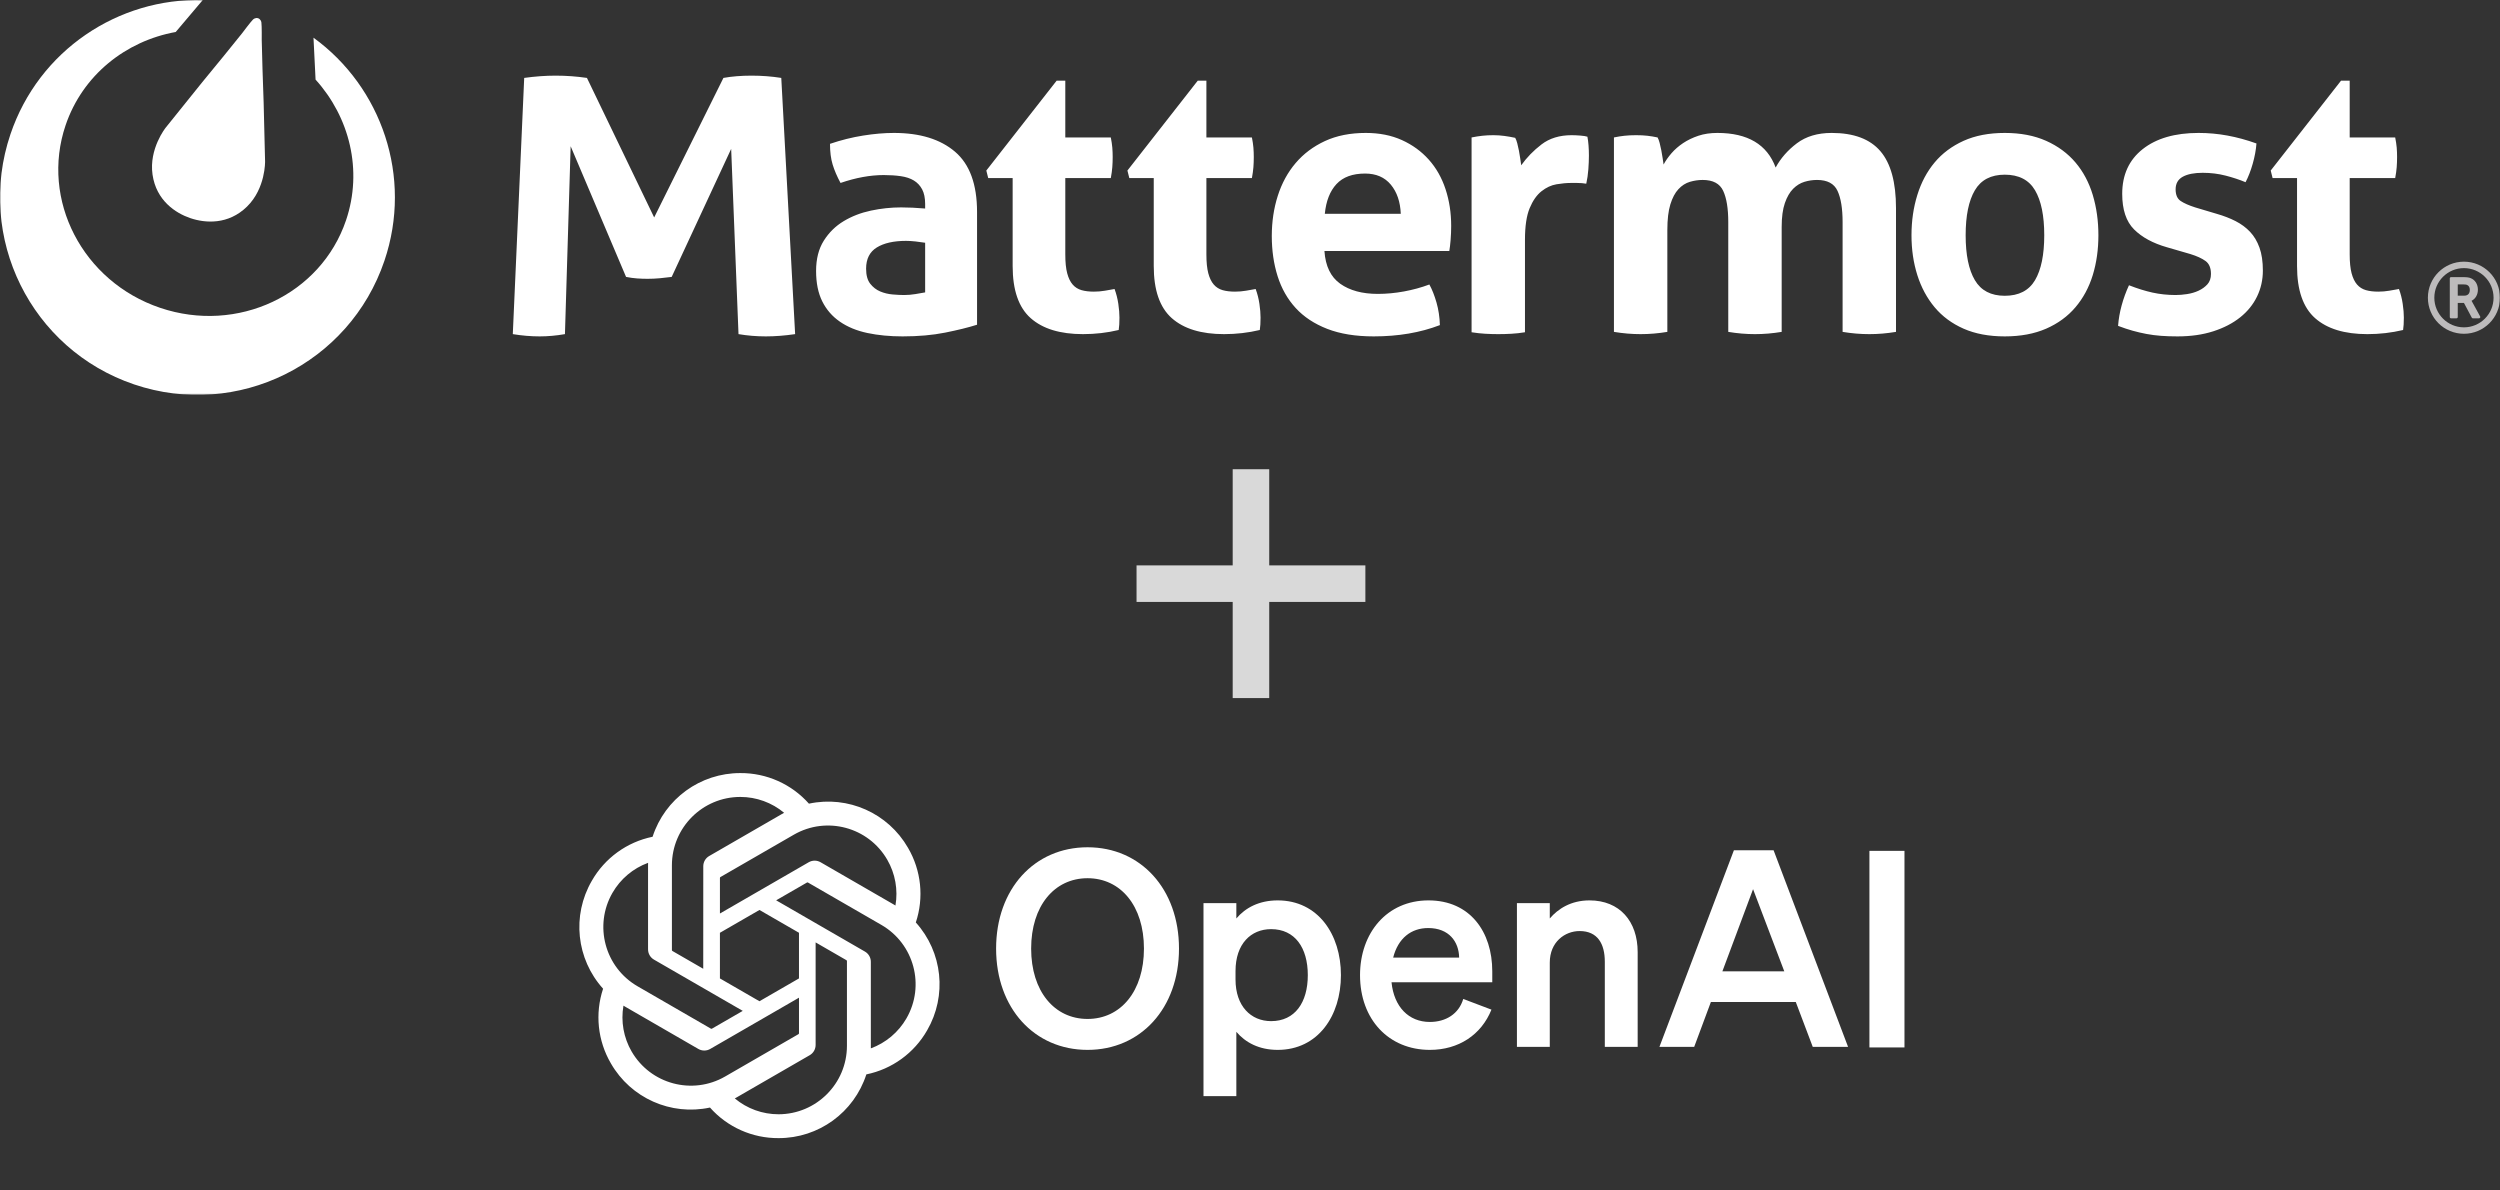
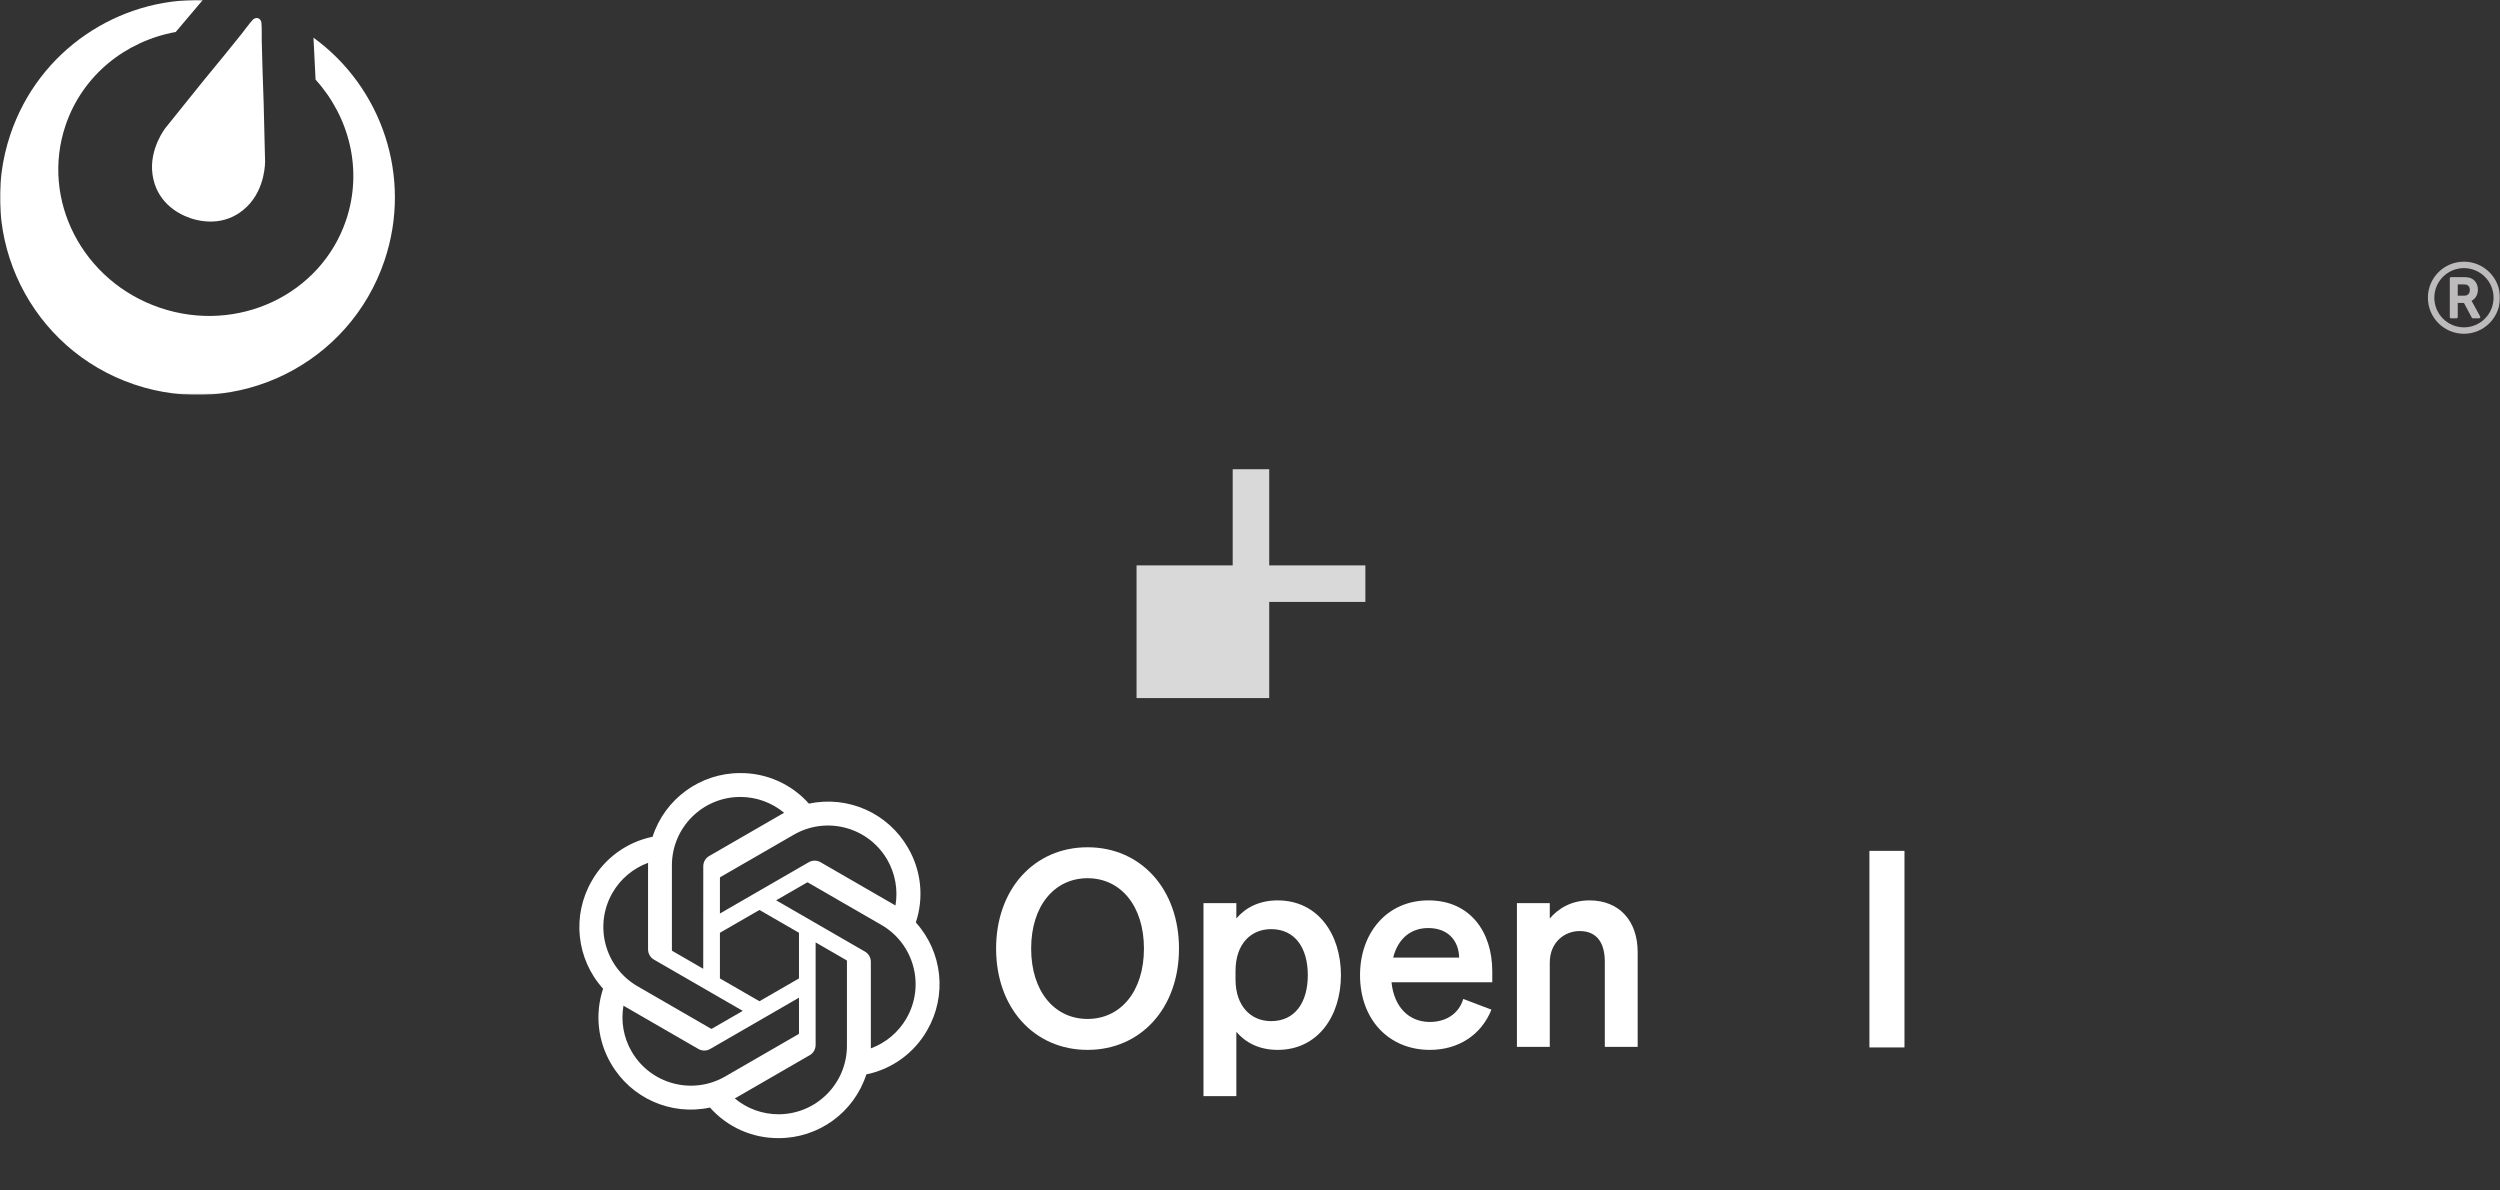
<svg xmlns="http://www.w3.org/2000/svg" width="1300" height="619" viewBox="0 0 1300 619" fill="none">
  <rect x="0" y="0" width="1300" height="619" fill="#333333" stroke="none" />
  <g clip-path="url(#clip0_435_50)">
    <mask id="mask0_435_50" style="mask-type:luminance" maskUnits="userSpaceOnUse" x="0" y="0" width="1300" height="206">
      <path d="M0 -3.05176e-05V205.35H1300V-3.05176e-05H0Z" fill="white" />
    </mask>
    <g mask="url(#mask0_435_50)">
-       <path fill-rule="evenodd" clip-rule="evenodd" d="M481.078 106.087C481.078 102.96 480.555 100.416 479.511 98.459C478.47 96.506 477.035 94.972 475.21 93.867C473.385 92.757 471.135 92.006 468.464 91.617C465.79 91.226 462.824 91.03 459.564 91.03C452.524 91.03 445.029 92.399 437.075 95.136C435.249 91.746 433.881 88.551 432.97 85.553C432.058 82.555 431.599 78.97 431.599 74.796C437.336 72.843 443.071 71.409 448.809 70.496C454.544 69.582 459.893 69.126 464.844 69.126C478.404 69.126 488.996 72.385 496.624 78.905C504.25 85.425 508.064 95.852 508.064 110.194V168.861C503.5 170.295 497.959 171.665 491.44 172.969C484.924 174.272 477.556 174.925 469.343 174.925C462.694 174.925 456.598 174.337 451.056 173.164C445.516 171.991 440.756 170.034 436.784 167.296C432.805 164.561 429.743 161.04 427.589 156.738C425.44 152.433 424.364 147.155 424.364 140.896C424.364 134.64 425.7 129.392 428.373 125.155C431.045 120.918 434.501 117.527 438.736 114.986C442.975 112.443 447.7 110.618 452.916 109.51C458.131 108.401 463.345 107.847 468.56 107.847C472.341 107.847 476.513 108.044 481.078 108.433V106.087ZM481.078 126.231C479.511 125.97 477.818 125.74 475.99 125.546C474.165 125.351 472.539 125.254 471.103 125.254C464.714 125.254 459.661 126.392 455.945 128.675C452.23 130.956 450.373 134.64 450.373 139.723C450.373 143.115 451.09 145.72 452.524 147.547C453.958 149.371 455.686 150.707 457.706 151.554C459.728 152.402 461.876 152.924 464.159 153.12C466.443 153.314 468.43 153.415 470.123 153.415C472.08 153.415 474.036 153.25 475.99 152.924C477.948 152.597 479.641 152.306 481.078 152.044V126.231ZM526.578 92.594H513.865L512.885 88.682L549.458 41.943H553.955V71.472H577.618C578.006 73.429 578.269 75.189 578.401 76.752C578.529 78.319 578.594 79.946 578.594 81.643C578.594 83.467 578.529 85.227 578.401 86.922C578.269 88.618 578.006 90.508 577.618 92.594H553.955V132.294C553.955 136.334 554.283 139.593 554.935 142.071C555.584 144.545 556.53 146.502 557.768 147.937C559.009 149.371 560.539 150.348 562.364 150.87C564.189 151.394 566.343 151.654 568.816 151.654C570.774 151.654 572.695 151.49 574.588 151.164C576.476 150.839 578.139 150.545 579.573 150.285C580.488 152.759 581.136 155.335 581.529 158.009C581.921 160.681 582.115 163.062 582.115 165.147C582.115 166.581 582.084 167.786 582.018 168.765C581.953 169.741 581.856 170.69 581.724 171.6C575.728 173.036 569.536 173.75 563.148 173.75C551.283 173.75 542.22 170.981 535.964 165.442C529.706 159.9 526.578 150.87 526.578 138.355V92.594ZM599.948 92.594H587.238L586.258 88.682L622.829 41.943H627.326V71.472H650.989C651.379 73.429 651.641 75.189 651.773 76.752C651.9 78.319 651.966 79.946 651.966 81.643C651.966 83.467 651.9 85.227 651.773 86.922C651.641 88.618 651.379 90.508 650.989 92.594H627.326V132.294C627.326 136.334 627.655 139.593 628.305 142.071C628.958 144.545 629.903 146.502 631.14 147.937C632.38 149.371 633.909 150.348 635.736 150.87C637.56 151.394 639.714 151.654 642.189 151.654C644.145 151.654 646.066 151.49 647.959 151.164C649.849 150.839 651.511 150.545 652.945 150.285C653.859 152.759 654.509 155.335 654.899 158.009C655.293 160.681 655.488 163.062 655.488 165.147C655.488 166.581 655.455 167.786 655.389 168.765C655.325 169.741 655.228 170.69 655.096 171.6C649.099 173.036 642.909 173.75 636.518 173.75C624.655 173.75 615.593 170.981 609.335 165.442C603.078 159.9 599.948 150.87 599.948 138.355V92.594ZM728.406 111.174C728.146 104.913 726.418 99.863 723.224 96.016C720.03 92.171 715.565 90.246 709.828 90.246C703.309 90.246 698.355 92.072 694.965 95.722C691.576 99.373 689.556 104.523 688.905 111.174H728.406ZM688.708 130.533C689.23 138.355 691.968 144.026 696.921 147.547C701.875 151.067 708.394 152.827 716.479 152.827C720.911 152.827 725.439 152.402 730.069 151.554C734.698 150.707 739.096 149.501 743.27 147.937C744.704 150.545 745.941 153.674 746.985 157.325C748.028 160.972 748.614 164.886 748.745 169.057C738.575 172.969 727.101 174.925 714.324 174.925C704.939 174.925 696.89 173.621 690.173 171.013C683.46 168.406 677.984 164.786 673.748 160.16C669.51 155.533 666.38 150.024 664.36 143.634C662.34 137.246 661.331 130.272 661.331 122.712C661.331 115.279 662.373 108.304 664.459 101.786C666.543 95.265 669.64 89.596 673.748 84.773C677.854 79.946 682.938 76.134 689.001 73.331C695.064 70.528 702.136 69.126 710.219 69.126C717.259 69.126 723.518 70.364 728.993 72.843C734.469 75.319 739.129 78.709 742.975 83.013C746.821 87.312 749.724 92.431 751.679 98.363C753.635 104.295 754.613 110.652 754.613 117.429C754.613 119.907 754.515 122.353 754.319 124.764C754.124 127.174 753.893 129.098 753.635 130.533H688.708ZM765.218 71.472C767.173 71.084 769.03 70.789 770.79 70.594C772.553 70.396 774.473 70.299 776.56 70.299C778.516 70.299 780.44 70.431 782.328 70.69C784.22 70.95 786.078 71.278 787.9 71.669C788.294 72.323 788.653 73.265 788.978 74.504C789.304 75.743 789.596 77.046 789.858 78.416C790.119 79.786 790.345 81.152 790.541 82.523C790.738 83.893 790.899 85.03 791.031 85.946C793.899 81.904 797.421 78.285 801.591 75.093C805.764 71.897 810.979 70.299 817.235 70.299C818.541 70.299 820.04 70.364 821.734 70.496C823.428 70.626 824.666 70.821 825.449 71.084C825.71 72.385 825.906 73.885 826.035 75.58C826.169 77.274 826.233 79.035 826.233 80.861C826.233 83.077 826.133 85.489 825.939 88.096C825.743 90.703 825.384 93.18 824.861 95.527C823.428 95.265 821.831 95.136 820.073 95.136C818.313 95.136 817.235 95.136 816.846 95.136C814.628 95.136 812.153 95.365 809.413 95.82C806.676 96.278 804.069 97.482 801.591 99.439C799.113 101.394 797.061 104.328 795.43 108.24C793.801 112.149 792.984 117.625 792.984 124.667V172.775C790.64 173.164 788.294 173.425 785.945 173.555C783.6 173.686 781.319 173.75 779.101 173.75C776.884 173.75 774.636 173.686 772.354 173.555C770.073 173.425 767.694 173.164 765.218 172.775V71.472ZM839.25 71.472C841.074 71.084 842.9 70.789 844.724 70.594C846.55 70.396 848.57 70.299 850.788 70.299C853.004 70.299 854.959 70.396 856.654 70.594C858.349 70.789 860.109 71.084 861.934 71.472C862.324 72.125 862.685 73.071 863.01 74.31C863.335 75.547 863.63 76.853 863.89 78.22C864.151 79.589 864.378 80.925 864.574 82.228C864.773 83.532 864.934 84.641 865.064 85.553C866.104 83.6 867.475 81.643 869.171 79.686C870.865 77.733 872.885 75.974 875.231 74.407C877.578 72.843 880.218 71.571 883.153 70.594C886.085 69.615 889.379 69.126 893.029 69.126C908.803 69.126 918.906 75.125 923.34 87.119C925.946 82.294 929.63 78.091 934.388 74.504C939.148 70.919 945.178 69.126 952.48 69.126C963.951 69.126 972.393 72.29 977.803 78.614C983.215 84.934 985.92 94.811 985.92 108.24V172.578C981.228 173.361 976.596 173.75 972.035 173.75C967.471 173.75 962.843 173.361 958.15 172.578V115.473C958.15 108.433 957.269 103.024 955.508 99.245C953.75 95.463 950.198 93.572 944.853 93.572C942.634 93.572 940.453 93.899 938.303 94.549C936.149 95.2 934.194 96.406 932.435 98.166C930.675 99.927 929.241 102.406 928.131 105.599C927.023 108.79 926.469 112.932 926.469 118.016V172.578C921.775 173.361 917.146 173.75 912.584 173.75C908.021 173.75 903.391 173.361 898.698 172.578V115.473C898.698 108.433 897.819 103.024 896.058 99.245C894.298 95.463 890.746 93.572 885.401 93.572C883.188 93.572 880.969 93.899 878.751 94.549C876.538 95.2 874.548 96.472 872.788 98.363C871.026 100.252 869.625 102.892 868.584 106.284C867.54 109.672 867.018 114.106 867.018 119.58V172.578C862.324 173.361 857.699 173.75 853.134 173.75C848.57 173.75 843.944 173.361 839.25 172.578V71.472ZM1042.48 153.804C1049.78 153.804 1055.02 151.1 1058.22 145.687C1061.41 140.279 1063.01 132.488 1063.01 122.319C1063.01 112.149 1061.41 104.36 1058.22 98.95C1055.02 93.537 1049.78 90.833 1042.48 90.833C1035.31 90.833 1030.12 93.537 1026.93 98.95C1023.73 104.36 1022.14 112.149 1022.14 122.319C1022.14 132.488 1023.73 140.279 1026.93 145.687C1030.12 151.1 1035.31 153.804 1042.48 153.804ZM1042.48 174.925C1034.26 174.925 1027.12 173.587 1021.06 170.915C1015 168.243 1009.98 164.527 1006 159.767C1002.03 155.009 999.028 149.436 997.009 143.047C994.986 136.659 993.976 129.751 993.976 122.319C993.976 114.888 994.986 107.911 997.009 101.394C999.028 94.876 1002.03 89.237 1006 84.479C1009.98 79.719 1015 75.974 1021.06 73.233C1027.12 70.496 1034.26 69.126 1042.48 69.126C1050.69 69.126 1057.86 70.496 1063.99 73.233C1070.11 75.974 1075.2 79.719 1079.24 84.479C1083.28 89.237 1086.28 94.876 1088.24 101.394C1090.19 107.911 1091.17 114.888 1091.17 122.319C1091.17 129.751 1090.19 136.659 1088.24 143.047C1086.28 149.436 1083.28 155.009 1079.24 159.767C1075.2 164.527 1070.11 168.243 1063.99 170.915C1057.86 173.587 1050.69 174.925 1042.48 174.925ZM1126.82 128.577C1119.52 126.49 1113.82 123.394 1109.71 119.287C1105.6 115.182 1103.55 109.02 1103.55 100.806C1103.55 90.897 1107.1 83.143 1114.21 77.536C1121.31 71.93 1131 69.126 1143.25 69.126C1148.33 69.126 1153.35 69.582 1158.31 70.496C1163.26 71.409 1168.28 72.776 1173.36 74.603C1173.1 77.99 1172.45 81.511 1171.41 85.162C1170.37 88.812 1169.13 92.006 1167.69 94.747C1164.56 93.441 1161.11 92.301 1157.33 91.322C1153.55 90.346 1149.57 89.856 1145.4 89.856C1140.97 89.856 1137.51 90.54 1135.03 91.91C1132.56 93.279 1131.32 95.463 1131.32 98.459C1131.32 101.328 1132.2 103.349 1133.96 104.523C1135.72 105.696 1138.23 106.806 1141.49 107.847L1152.64 111.174C1156.29 112.215 1159.58 113.486 1162.51 114.986C1165.44 116.486 1167.96 118.344 1170.04 120.558C1172.13 122.774 1173.76 125.514 1174.93 128.772C1176.1 132.033 1176.69 136.008 1176.69 140.7C1176.69 145.526 1175.68 150.024 1173.66 154.195C1171.64 158.368 1168.7 161.985 1164.86 165.047C1161.01 168.114 1156.35 170.525 1150.87 172.284C1145.4 174.045 1139.21 174.925 1132.3 174.925C1129.17 174.925 1126.3 174.826 1123.69 174.631C1121.09 174.433 1118.58 174.109 1116.16 173.654C1113.75 173.196 1111.37 172.644 1109.03 171.991C1106.68 171.34 1104.14 170.493 1101.4 169.449C1101.66 165.928 1102.28 162.375 1103.26 158.791C1104.23 155.207 1105.51 151.718 1107.07 148.327C1111.37 150.024 1115.45 151.294 1119.29 152.141C1123.14 152.99 1127.15 153.415 1131.32 153.415C1133.15 153.415 1135.13 153.25 1137.28 152.924C1139.44 152.597 1141.42 152.011 1143.25 151.164C1145.08 150.316 1146.61 149.207 1147.85 147.84C1149.08 146.471 1149.7 144.679 1149.7 142.46C1149.7 139.334 1148.76 137.084 1146.87 135.715C1144.98 134.347 1142.34 133.138 1138.95 132.096L1126.82 128.577ZM1194.46 92.594H1181.75L1180.77 88.682L1217.34 41.943H1221.84V71.472H1245.5C1245.89 73.429 1246.15 75.189 1246.29 76.752C1246.42 78.319 1246.48 79.946 1246.48 81.643C1246.48 83.467 1246.42 85.227 1246.29 86.922C1246.15 88.618 1245.89 90.508 1245.5 92.594H1221.84V132.294C1221.84 136.334 1222.17 139.593 1222.82 142.071C1223.47 144.545 1224.42 146.502 1225.65 147.937C1226.89 149.371 1228.43 150.348 1230.25 150.87C1232.07 151.394 1234.23 151.654 1236.7 151.654C1238.66 151.654 1240.58 151.49 1242.47 151.164C1244.36 150.839 1246.02 150.545 1247.46 150.285C1248.37 152.759 1249.02 155.335 1249.41 158.009C1249.81 160.681 1250 163.062 1250 165.147C1250 166.581 1249.97 167.786 1249.9 168.765C1249.84 169.741 1249.74 170.69 1249.61 171.6C1243.61 173.036 1237.42 173.75 1231.03 173.75C1219.17 173.75 1210.11 170.981 1203.85 165.442C1197.59 159.9 1194.46 150.87 1194.46 138.355V92.594ZM272.585 40.515C278.236 39.73 283.673 39.334 288.898 39.334C294.406 39.334 299.845 39.73 305.211 40.515L340.168 113.069L376.183 40.515C380.561 39.73 385.431 39.334 390.8 39.334C396.168 39.334 401.32 39.73 406.265 40.515L413.468 173.745C408.103 174.533 403.018 174.925 398.216 174.925C393.411 174.925 388.683 174.533 384.023 173.745L380.208 77.418L349.276 143.995C347.298 144.258 345.251 144.49 343.131 144.683C341.013 144.881 338.896 144.979 336.776 144.979C334.939 144.979 333.105 144.914 331.27 144.783C329.434 144.651 327.528 144.388 325.549 143.995L296.738 76.039L293.771 173.745C289.253 174.533 284.874 174.925 280.635 174.925C276.115 174.925 271.453 174.533 266.654 173.745L272.585 40.515Z" fill="white" />
      <path fill-rule="evenodd" clip-rule="evenodd" d="M163.013 19.596L164.094 41.39C181.761 60.909 188.735 88.551 179.94 114.531C166.811 153.312 123.521 173.699 83.248 160.065C42.975 146.432 20.969 103.941 34.098 65.16C42.922 39.094 65.372 21.337 91.374 16.636L105.422 0.037C61.593 -1.149 20.243 26.056 5.448 69.76C-12.73 123.457 16.065 181.723 69.762 199.902C123.46 218.08 181.726 189.285 199.905 135.587C214.675 91.954 198.431 45.304 163.013 19.596Z" fill="white" />
      <path fill-rule="evenodd" clip-rule="evenodd" d="M137.841 83.902L137.097 53.436L136.501 35.905L136.097 20.716C136.097 20.716 136.181 13.394 135.926 11.672C135.872 11.31 135.759 11.015 135.622 10.759L135.571 10.65L135.512 10.556C135.232 10.074 134.79 9.68 134.219 9.486C133.635 9.289 133.03 9.337 132.505 9.564L132.472 9.577L132.291 9.67C132.042 9.791 131.789 9.947 131.541 10.188C130.292 11.4 125.911 17.269 125.911 17.269L116.365 29.087L105.242 42.651L86.144 66.401C86.144 66.401 77.381 77.339 79.317 90.802C81.254 104.264 91.263 110.823 99.028 113.452C106.792 116.081 118.727 116.95 128.444 107.432C138.16 97.914 137.841 83.902 137.841 83.902Z" fill="white" />
      <path d="M1281.25 173.565C1270.89 173.565 1262.5 165.175 1262.5 154.816C1262.5 144.46 1270.89 136.07 1281.25 136.07C1291.6 136.07 1300 144.46 1300 154.816C1300 165.175 1291.6 173.565 1281.25 173.565ZM1281.25 139.417C1272.75 139.417 1265.85 146.323 1265.85 154.816C1265.85 163.311 1272.75 170.218 1281.25 170.218C1289.74 170.218 1296.65 163.311 1296.65 154.816C1296.65 146.323 1289.74 139.417 1281.25 139.417ZM1278.03 147.871V153.75H1281.41C1283.26 153.75 1284.3 152.662 1284.3 150.779C1284.3 149.565 1283.89 148.707 1283.05 148.247C1282.63 148.017 1282.04 147.871 1280.6 147.871H1278.03ZM1289.1 165.53H1285.91C1285.66 165.53 1285.44 165.404 1285.32 165.175L1281.26 157.537H1278.03V164.861C1278.03 165.236 1277.74 165.53 1277.35 165.53H1274.55C1274.18 165.53 1273.89 165.236 1273.89 164.861V144.774C1273.89 144.396 1274.18 144.104 1274.55 144.104H1280.7C1282.9 144.104 1283.86 144.294 1284.68 144.607C1287.04 145.486 1288.51 147.807 1288.51 150.652C1288.51 153.227 1287.24 155.402 1285.2 156.408C1285.26 156.513 1285.32 156.616 1285.39 156.741L1289.68 164.547C1289.79 164.756 1289.79 165.008 1289.66 165.195C1289.55 165.404 1289.32 165.53 1289.1 165.53Z" fill="#BDBBBC" />
    </g>
  </g>
  <g clip-path="url(#clip1_435_50)">
    <path d="M517.973 493.261C517.973 524.298 537.905 545.939 565.525 545.939C593.146 545.939 613.078 524.298 613.078 493.261C613.078 462.224 593.146 440.583 565.525 440.583C537.905 440.583 517.973 462.224 517.973 493.261ZM594.854 493.261C594.854 515.471 582.753 529.851 565.525 529.851C548.298 529.851 536.197 515.471 536.197 493.261C536.197 471.051 548.298 456.671 565.525 456.671C582.753 456.671 594.854 471.051 594.854 493.261Z" fill="white" />
    <path d="M664.398 545.939C685.326 545.939 697.286 528.285 697.286 507.071C697.286 485.858 685.326 468.203 664.398 468.203C654.716 468.203 647.598 472.047 642.899 477.6V469.627H625.814V570H642.899V536.542C647.598 542.095 654.716 545.939 664.398 545.939ZM642.472 504.936C642.472 490.841 650.445 483.153 660.981 483.153C673.367 483.153 680.059 492.834 680.059 507.071C680.059 521.308 673.367 530.99 660.981 530.99C650.445 530.99 642.472 523.159 642.472 509.349V504.936Z" fill="white" />
    <path d="M743.521 545.939C758.47 545.939 770.287 538.108 775.555 525.01L760.891 519.458C758.613 527.146 751.921 531.417 743.521 531.417C732.558 531.417 724.87 523.586 723.589 510.773H775.982V505.078C775.982 484.576 764.45 468.203 742.809 468.203C721.169 468.203 707.216 485.146 707.216 507.071C707.216 530.136 722.165 545.939 743.521 545.939ZM742.667 482.583C753.487 482.583 758.613 489.702 758.755 497.959H724.443C727.006 487.851 733.84 482.583 742.667 482.583Z" fill="white" />
    <path d="M788.802 544.373H805.887V500.522C805.887 489.844 813.717 484.149 821.405 484.149C830.802 484.149 834.503 490.841 834.503 500.095V544.373H851.588V495.112C851.588 479.024 842.192 468.203 826.531 468.203C816.849 468.203 810.158 472.617 805.887 477.6V469.627H788.802V544.373Z" fill="white" />
-     <path d="M901.626 442.149L862.901 544.373H880.982L889.667 521.024H933.803L942.63 544.373H960.996L922.27 442.149H901.626ZM911.592 462.366L927.823 505.078H895.647L911.592 462.366Z" fill="white" />
    <path d="M990.325 442.446H972.101V544.669H990.325V442.446Z" fill="white" />
    <path d="M476.222 479.694C480.529 466.768 479.046 452.608 472.158 440.85C461.801 422.816 440.979 413.538 420.643 417.904C411.597 407.713 398.599 401.917 384.973 402C364.186 401.953 345.743 415.336 339.348 435.114C325.995 437.848 314.469 446.207 307.724 458.053C297.289 476.04 299.668 498.713 313.608 514.136C309.302 527.063 310.785 541.223 317.672 552.981C328.03 571.014 348.852 580.292 369.187 575.926C378.228 586.118 391.231 591.914 404.858 591.825C425.656 591.878 444.105 578.483 450.5 558.687C463.853 555.953 475.38 547.594 482.125 535.747C492.547 517.761 490.163 495.106 476.228 479.682L476.222 479.694ZM404.869 579.42C396.547 579.432 388.485 576.52 382.096 571.186C382.386 571.032 382.891 570.753 383.217 570.552L421.017 548.721C422.951 547.624 424.137 545.565 424.125 543.341V490.052L440.101 499.276C440.273 499.359 440.386 499.525 440.409 499.715V543.845C440.386 563.469 424.493 579.379 404.869 579.42ZM328.439 546.775C324.269 539.574 322.768 531.132 324.197 522.94C324.476 523.106 324.969 523.408 325.319 523.61L363.119 545.441C365.035 546.562 367.408 546.562 369.33 545.441L415.476 518.793V537.242C415.488 537.432 415.399 537.616 415.251 537.735L377.042 559.797C360.022 569.597 338.286 563.771 328.445 546.775H328.439ZM318.491 464.264C322.643 457.051 329.198 451.534 337.005 448.669C337.005 448.995 336.987 449.57 336.987 449.974V493.641C336.975 495.859 338.162 497.918 340.09 499.015L386.236 525.657L370.261 534.881C370.101 534.988 369.899 535.006 369.721 534.929L331.506 512.849C314.522 503.014 308.697 481.284 318.485 464.27L318.491 464.264ZM449.747 494.809L403.6 468.162L419.575 458.943C419.736 458.836 419.937 458.819 420.115 458.896L458.331 480.958C475.344 490.787 481.175 512.553 471.346 529.566C467.187 536.768 460.638 542.285 452.837 545.156V500.184C452.855 497.965 451.675 495.913 449.753 494.809H449.747ZM465.645 470.879C465.366 470.707 464.874 470.41 464.524 470.208L426.724 448.378C424.808 447.257 422.435 447.257 420.513 448.378L374.366 475.025V456.576C374.354 456.386 374.443 456.203 374.592 456.084L412.801 434.04C429.82 424.222 451.58 430.065 461.392 447.091C465.538 454.281 467.039 462.698 465.633 470.879H465.645ZM365.681 503.761L349.7 494.536C349.528 494.453 349.415 494.287 349.392 494.097V449.968C349.403 430.32 365.343 414.398 384.991 414.41C393.302 414.41 401.346 417.329 407.735 422.644C407.444 422.798 406.946 423.077 406.614 423.279L368.814 445.109C366.88 446.207 365.693 448.259 365.705 450.484L365.681 503.749V503.761ZM374.36 485.051L394.915 473.181L415.47 485.045V508.78L394.915 520.644L374.36 508.78V485.051Z" fill="white" />
  </g>
-   <path fill-rule="evenodd" clip-rule="evenodd" d="M660 294V244H641V294H591V313H641V363H660V313H710V294H660Z" fill="#D9D9D9" />
+   <path fill-rule="evenodd" clip-rule="evenodd" d="M660 294V244H641V294H591V313V363H660V313H710V294H660Z" fill="#D9D9D9" />
  <defs>
    <clipPath id="clip0_435_50">
      <rect width="1300" height="205.35" fill="white" />
    </clipPath>
    <clipPath id="clip1_435_50">
      <rect width="700" height="189.831" fill="white" transform="translate(300 402)" />
    </clipPath>
  </defs>
</svg>